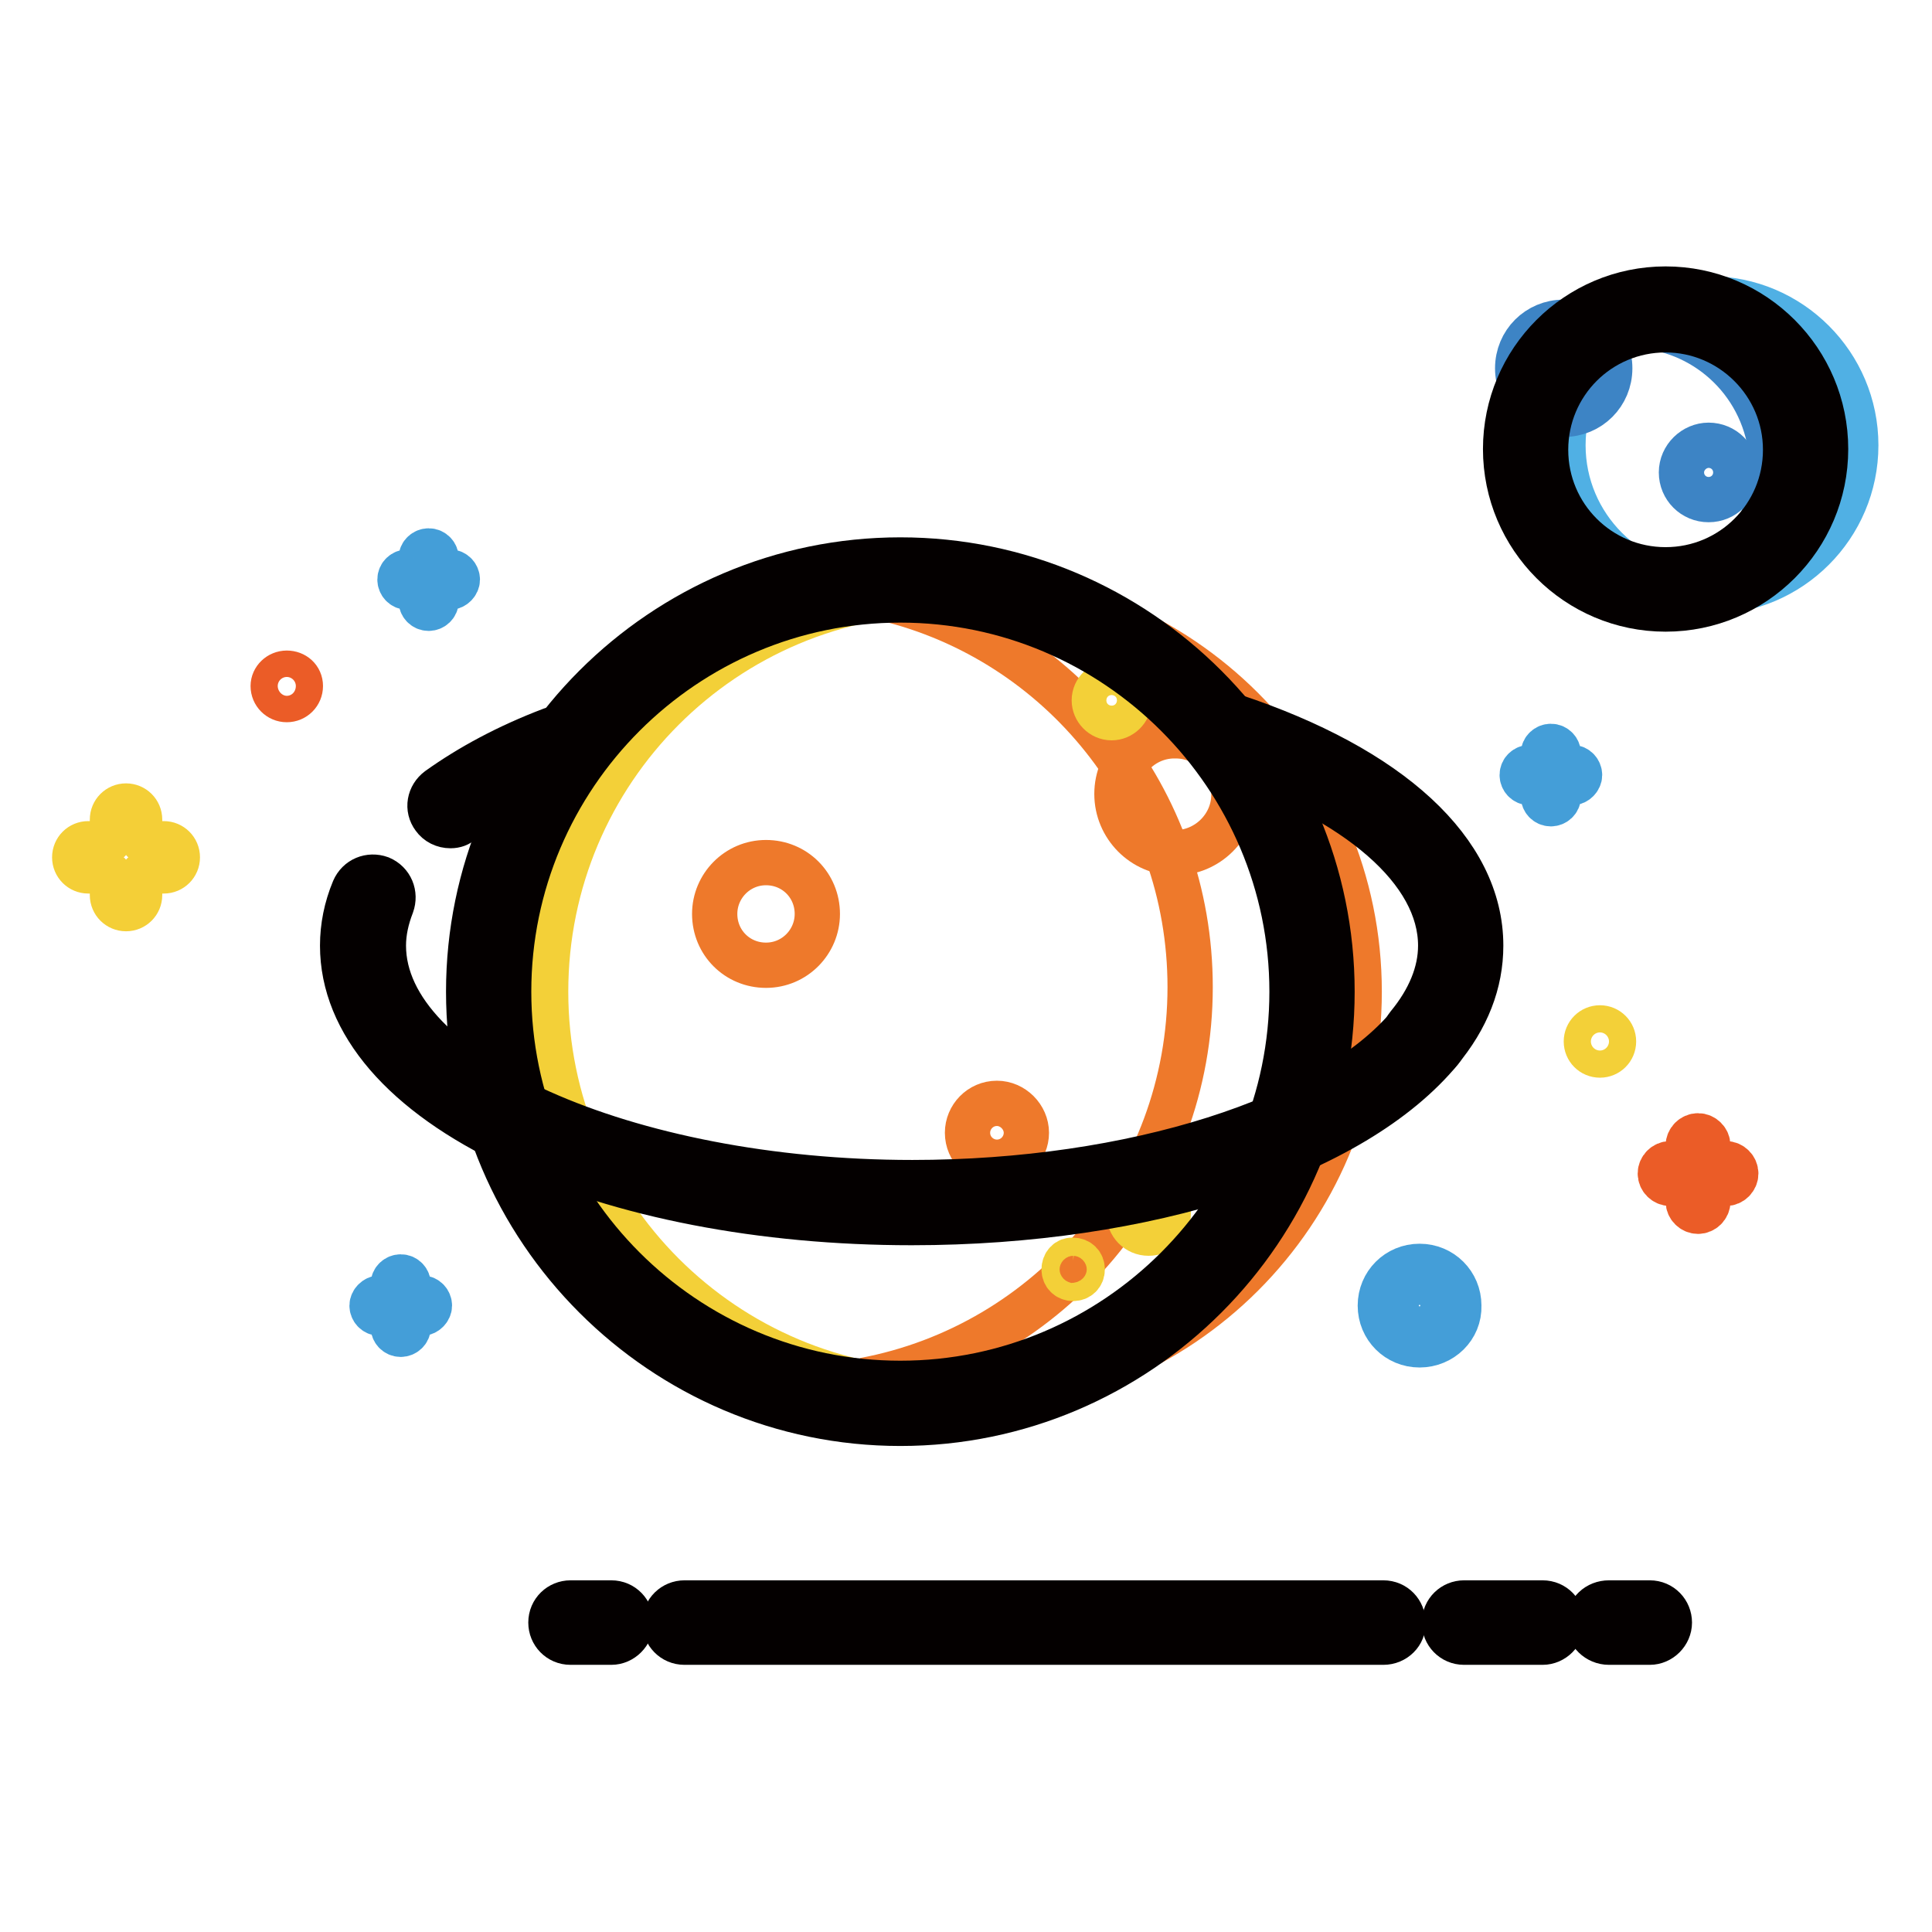
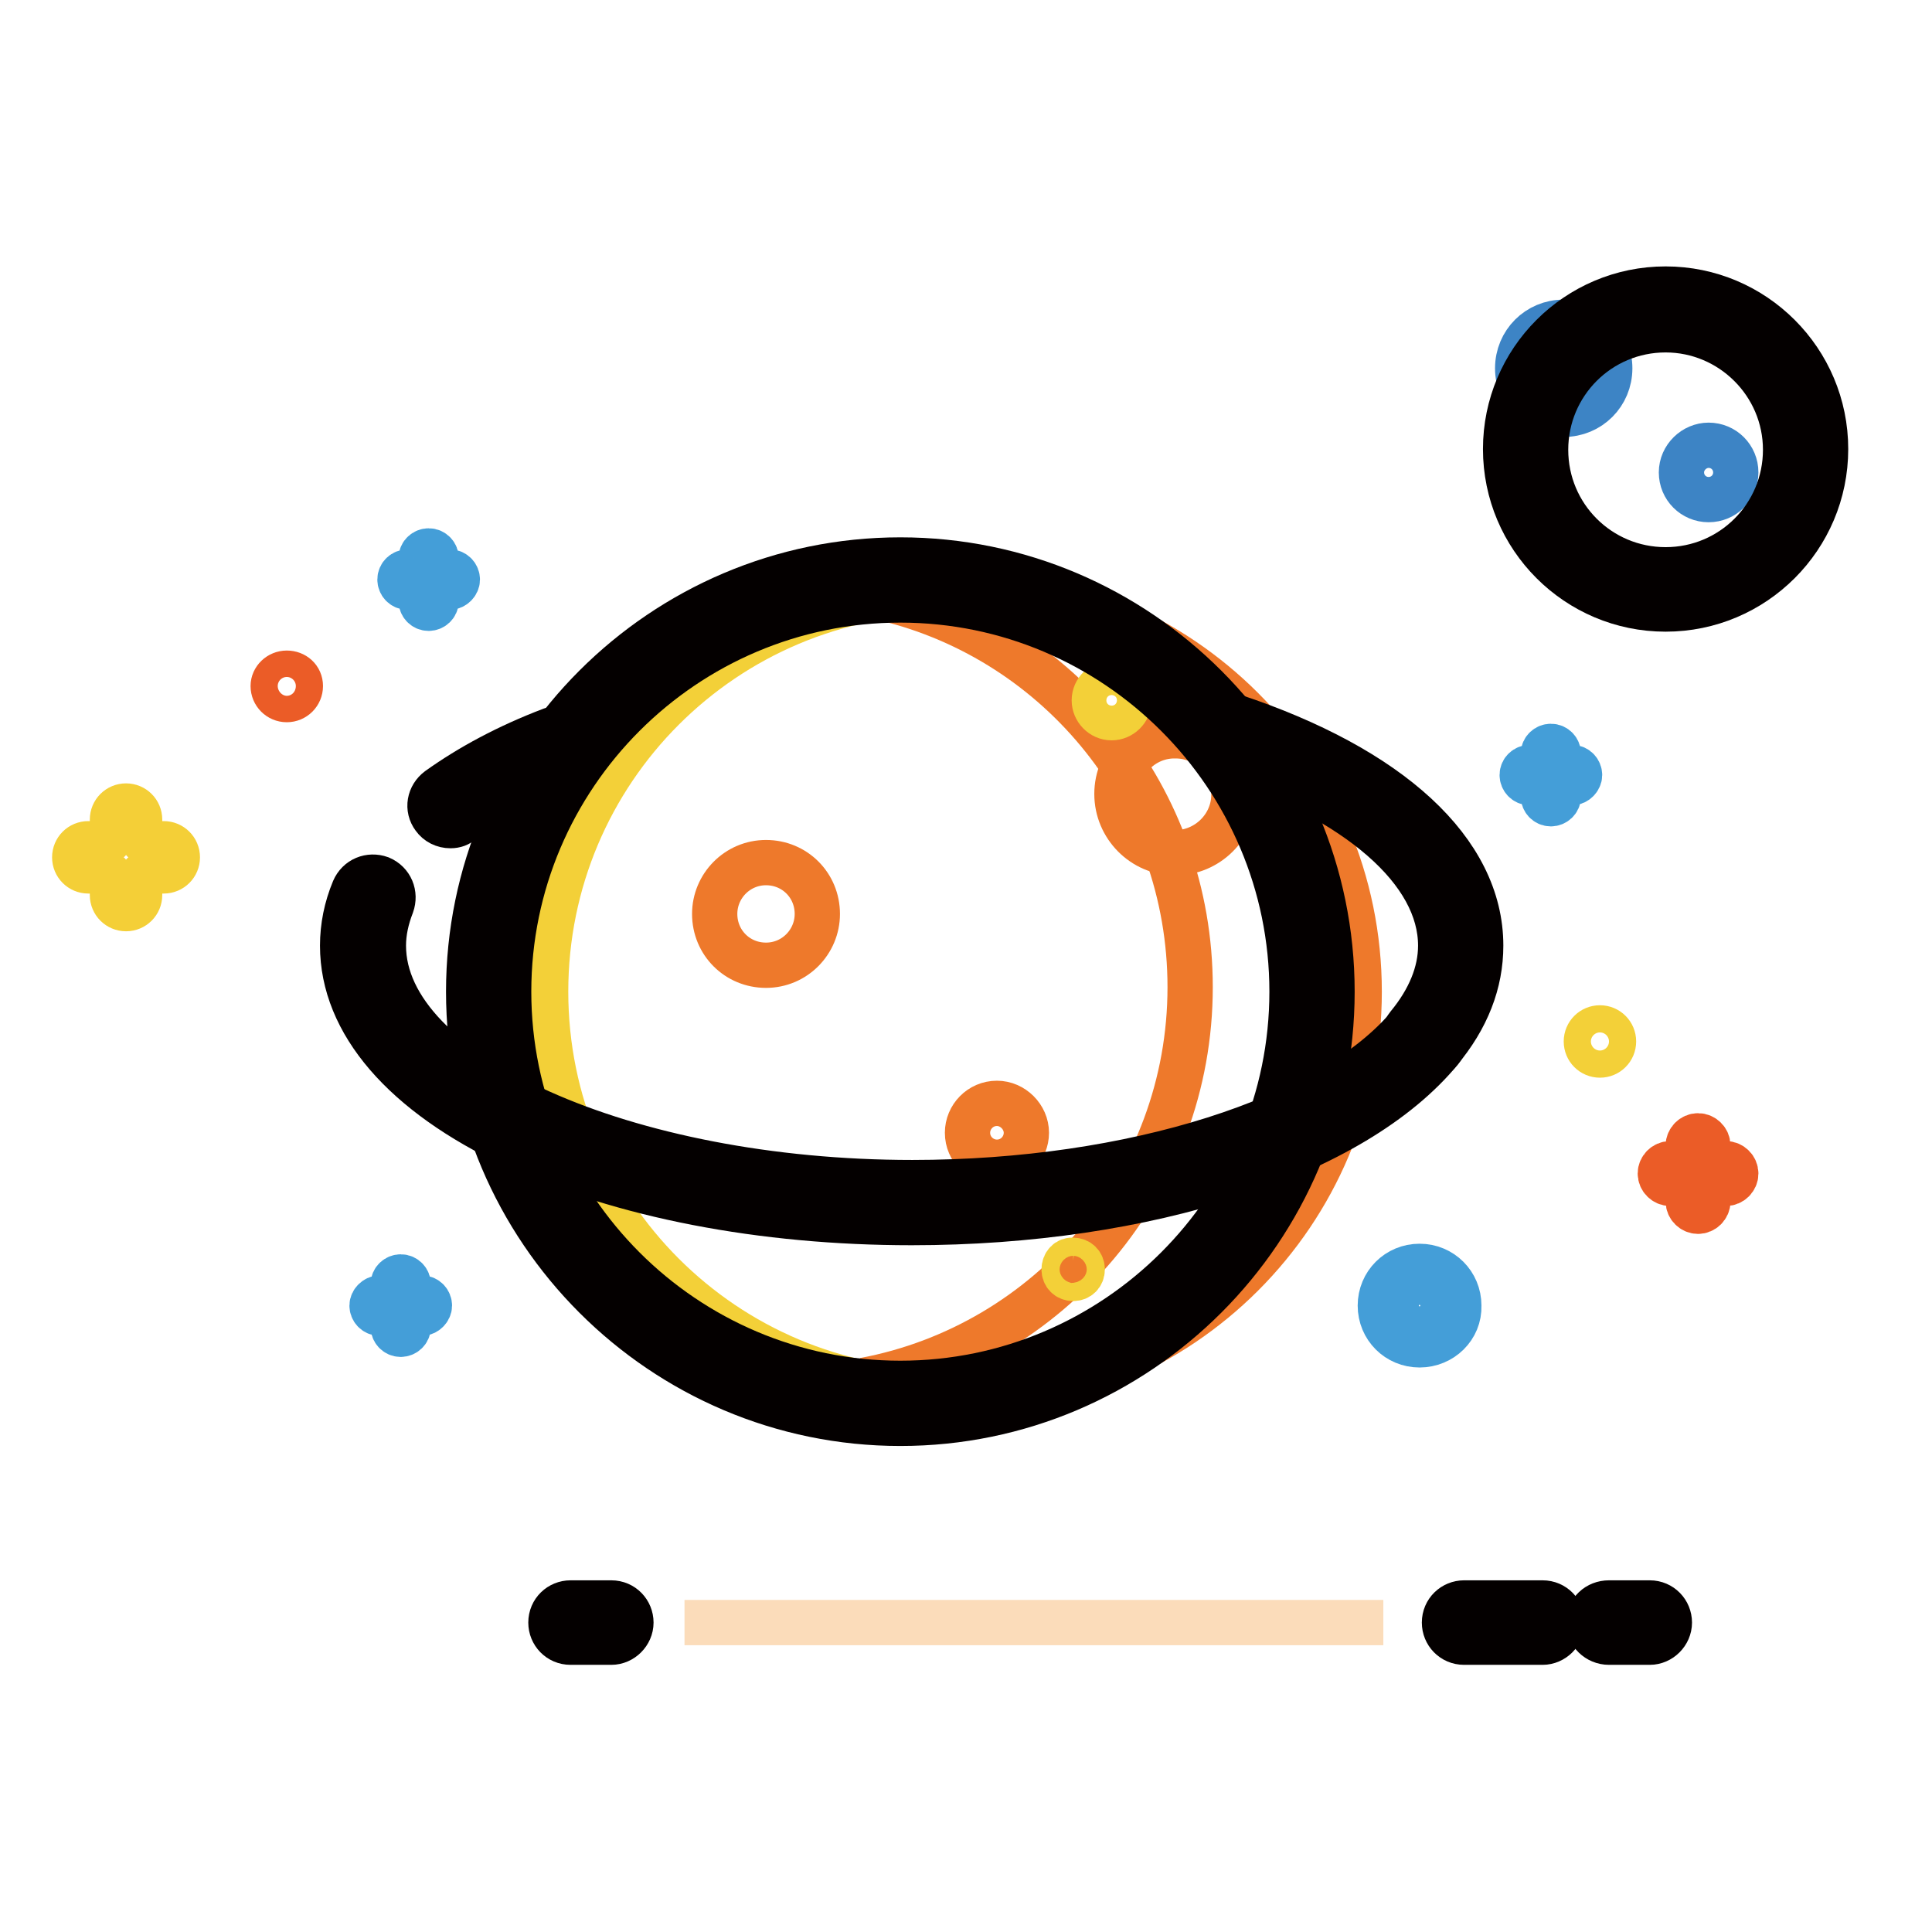
<svg xmlns="http://www.w3.org/2000/svg" version="1.1" x="0px" y="0px" viewBox="0 0 256 256" enable-background="new 0 0 256 256" xml:space="preserve">
  <g>
    <path stroke-width="6" fill-opacity="0" stroke="#040000" d="M59.7,109.4c-0.9,0-1.7-0.4-2.2-1.1c-0.9-1.2-0.6-2.8,0.6-3.7c4.2-3,9.2-5.7,15-7.9 c1.4-0.5,2.9,0.1,3.4,1.5c0.5,1.4-0.1,2.9-1.5,3.4c-5.4,2.1-10.1,4.6-13.9,7.3C60.8,109.2,60.3,109.4,59.7,109.4z" />
-     <path stroke-width="6" fill-opacity="0" stroke="#fbdcba" d="M213.2,215h5.4" />
    <path stroke-width="6" fill-opacity="0" stroke="#040000" d="M218.6,217.6h-5.4c-1.5,0-2.7-1.2-2.7-2.6l0,0c0-1.5,1.2-2.6,2.7-2.6l0,0h5.4c1.5,0,2.6,1.2,2.6,2.6 c0,0,0,0,0,0C221.2,216.4,220,217.6,218.6,217.6z" />
    <path stroke-width="6" fill-opacity="0" stroke="#fbdcba" d="M193.9,215h10.5" />
    <path stroke-width="6" fill-opacity="0" stroke="#040000" d="M204.4,217.6h-10.4c-1.5,0-2.6-1.2-2.6-2.6l0,0c0-1.5,1.2-2.6,2.6-2.6c0,0,0,0,0,0h10.4 c1.5,0,2.6,1.2,2.6,2.6c0,0,0,0,0,0C207,216.4,205.8,217.6,204.4,217.6z" />
    <path stroke-width="6" fill-opacity="0" stroke="#fbdcba" d="M90.7,215h92.6" />
-     <path stroke-width="6" fill-opacity="0" stroke="#040000" d="M183.3,217.6H90.7c-1.5,0-2.6-1.2-2.6-2.6l0,0c0-1.5,1.2-2.6,2.6-2.6c0,0,0,0,0,0h92.6 c1.5,0,2.6,1.2,2.6,2.6c0,0,0,0,0,0C186,216.4,184.8,217.6,183.3,217.6z" />
    <path stroke-width="6" fill-opacity="0" stroke="#fbdcba" d="M75.5,215H81" />
    <path stroke-width="6" fill-opacity="0" stroke="#040000" d="M81,217.6h-5.4c-1.5,0-2.6-1.2-2.6-2.6l0,0c0-1.5,1.2-2.6,2.6-2.6c0,0,0,0,0,0H81c1.5,0,2.6,1.2,2.6,2.6 c0,0,0,0,0,0C83.6,216.4,82.4,217.6,81,217.6z" />
    <path stroke-width="6" fill-opacity="0" stroke="#eb5c27" d="M36.2,90.9c0,1,0.8,1.8,1.8,1.8c1,0,1.8-0.8,1.8-1.8S39,89.2,38,89.2C37,89.2,36.2,90,36.2,90.9L36.2,90.9z " />
    <path stroke-width="6" fill-opacity="0" stroke="#f3d038" d="M213.8,138c0,1-0.8,1.8-1.8,1.8c-1,0-1.8-0.8-1.8-1.8c0-1,0.8-1.8,1.8-1.8l0,0 C213,136.2,213.8,137,213.8,138L213.8,138z" />
    <path stroke-width="6" fill-opacity="0" stroke="#449ed8" d="M188.1,178.2c-2.9,0-5.2-2.3-5.2-5.2c0-2.9,2.3-5.2,5.2-5.2s5.2,2.3,5.2,5.2 C193.4,175.9,191,178.2,188.1,178.2z M188.1,170.1c-1.6,0-2.9,1.3-2.9,2.9s1.3,2.9,2.9,2.9c1.6,0,2.9-1.3,2.9-2.9 S189.7,170.1,188.1,170.1z M58.7,75.8c-0.5,0-0.9-0.4-0.9-0.9c0,0,0,0,0,0V74c0-0.5-0.4-1-1-1c-0.5,0-1,0.4-1,1c0,0,0,0,0,0v0.9 c0,0.5-0.4,0.9-0.9,0.9h0H54c-0.5,0-1,0.4-1,1c0,0.5,0.4,1,1,1l0,0h0.9c0.5,0,0.9,0.4,0.9,0.9c0,0,0,0,0,0v0.9c0,0.5,0.4,1,1,1 c0.5,0,1-0.4,1-1v-0.9c0-0.5,0.4-0.9,0.9-0.9c0,0,0,0,0,0h0.9c0.5,0,1-0.5,1-1c0-0.5-0.4-1-1-1H58.7z M207.4,101.7 c-0.5,0-0.9-0.4-0.9-0.9c0,0,0,0,0,0v-0.9c0-0.5-0.4-1-1-1c-0.5,0-1,0.4-1,1c0,0,0,0,0,0v0.9c0,0.5-0.4,0.9-0.9,0.9h-0.9 c-0.5,0-1,0.4-1,1c0,0.5,0.4,1,1,1l0,0h0.9c0.5,0,0.9,0.4,0.9,0.9c0,0,0,0,0,0v0.9c0,0.5,0.4,1,1,1c0.5,0,1-0.4,1-1v-0.9 c0-0.5,0.4-0.9,0.9-0.9h0h0.9c0.5,0,1-0.5,1-1c0-0.5-0.4-1-1-1H207.4z M55,172c-0.5,0-0.9-0.4-0.9-0.9c0,0,0,0,0,0v-0.9 c0-0.5-0.4-1-1-1c-0.5,0-1,0.4-1,1v0.9c0,0.5-0.4,0.9-0.9,0.9c0,0,0,0,0,0h-0.9c-0.5,0-1,0.5-1,1c0,0.5,0.4,1,1,1h0.9 c0.5,0,0.9,0.4,0.9,0.9l0,0v0.9c0,0.5,0.4,1,1,1c0.5,0,1-0.4,1-1v-0.9c0-0.5,0.4-0.9,0.9-0.9l0,0h0.9c0.5,0,1-0.5,1-1 c0-0.5-0.4-1-1-1H55z" />
    <path stroke-width="6" fill-opacity="0" stroke="#eb5c27" d="M227.5,154.2c-0.7,0-1.2-0.5-1.2-1.2v-1.2c0-0.7-0.6-1.3-1.3-1.3c-0.7,0-1.3,0.6-1.3,1.3c0,0,0,0,0,0v1.2 c0,0.7-0.5,1.2-1.2,1.2h-1.2c-0.7,0-1.3,0.6-1.3,1.3c0,0.7,0.6,1.3,1.3,1.3h1.2c0.7,0,1.2,0.5,1.2,1.2l0,0v1.2 c0,0.7,0.6,1.3,1.3,1.3c0.7,0,1.3-0.6,1.3-1.3v-1.2c0-0.7,0.5-1.2,1.2-1.2l0,0h1.2c0.7,0,1.3-0.6,1.3-1.3s-0.6-1.3-1.3-1.3l0,0 H227.5z" />
    <path stroke-width="6" fill-opacity="0" stroke="#f4cf37" d="M20.1,111.8c-0.9,0-1.6-0.7-1.6-1.6c0,0,0,0,0,0v-1.6c0-1-0.8-1.8-1.8-1.8c-1,0-1.8,0.8-1.8,1.8v1.6 c0,0.9-0.7,1.6-1.6,1.6c0,0,0,0,0,0h-1.6c-1,0-1.8,0.8-1.8,1.8c0,0,0,0,0,0c0,1,0.8,1.8,1.8,1.8c0,0,0,0,0,0h1.6 c0.9,0,1.6,0.7,1.6,1.6c0,0,0,0,0,0v1.6c0,1,0.8,1.8,1.8,1.8c1,0,1.8-0.8,1.8-1.8v0V117c0-0.9,0.7-1.6,1.6-1.6h1.6 c1,0,1.8-0.8,1.8-1.8c0,0,0,0,0,0c0-1-0.8-1.8-1.8-1.8c0,0,0,0,0,0H20.1z" />
    <path stroke-width="6" fill-opacity="0" stroke="#f3d038" d="M178.3,131.4c0,29.3-23.7,53-53,53c-29.3,0-53-23.7-53-53c0-29.3,23.7-53,53-53 C154.6,78.4,178.3,102.1,178.3,131.4z" />
    <path stroke-width="6" fill-opacity="0" stroke="#ee792b" d="M127.1,78.4c-3.3,0-6.6,0.3-9.8,0.9c23.2,5.6,40.4,26.5,40.4,51.5c0,25.9-18.6,47.5-43.2,52.1 c4.1,1,8.3,1.5,12.6,1.5c29.3,0,53-23.7,53-53C180.1,102.1,156.3,78.4,127.1,78.4z M108.3,121.1c0,3.7-3,6.8-6.8,6.8 s-6.8-3-6.8-6.8c0-3.7,3-6.8,6.8-6.8S108.3,117.3,108.3,121.1z" />
    <path stroke-width="6" fill-opacity="0" stroke="#ee792b" d="M148,105.2c0,4.3,3.5,7.8,7.7,7.8c4.3,0,7.8-3.5,7.8-7.7c0,0,0,0,0,0c0-4.3-3.5-7.8-7.7-7.8 C151.5,97.4,148,100.9,148,105.2C148,105.2,148,105.2,148,105.2z" />
    <path stroke-width="6" fill-opacity="0" stroke="#ee792b" d="M136,150.1c0,2.1-1.7,3.9-3.9,3.9c-2.1,0-3.9-1.7-3.9-3.9c0-2.1,1.7-3.9,3.9-3.9 C134.2,146.2,136,148,136,150.1z" />
    <path stroke-width="6" fill-opacity="0" stroke="#f3d038" d="M145,92.8c0,1.2,1,2.3,2.3,2.3c1.2,0,2.3-1,2.3-2.3c0,0,0,0,0,0c0-1.2-1-2.3-2.3-2.3 C146.1,90.5,145,91.5,145,92.8C145,92.8,145,92.8,145,92.8z" />
-     <path stroke-width="6" fill-opacity="0" stroke="#f3d038" d="M149.6,160.8c0,1.4,1.1,2.6,2.6,2.6c1.4,0,2.6-1.1,2.6-2.6l0,0c0-1.4-1.1-2.6-2.6-2.6 C150.7,158.3,149.6,159.4,149.6,160.8z" />
    <path stroke-width="6" fill-opacity="0" stroke="#f3d038" d="M141,168.2c0,0.7,0.5,1.2,1.2,1.2s1.2-0.5,1.2-1.2c0,0,0,0,0,0c0-0.7-0.5-1.2-1.2-1.2 C141.5,166.9,141,167.5,141,168.2C141,168.2,141,168.2,141,168.2z" />
    <path stroke-width="6" fill-opacity="0" stroke="#040000" d="M119.3,188.6c-31.5,0-57.2-25.7-57.2-57.2c0-31.5,25.7-57.2,57.2-57.2c31.5,0,57.2,25.7,57.2,57.2 C176.5,162.9,150.8,188.6,119.3,188.6z M119.3,79.5c-28.6,0-51.9,23.3-51.9,51.9c0,28.6,23.3,51.9,51.9,51.9 c28.6,0,51.9-23.3,51.9-51.9C171.2,102.8,147.9,79.5,119.3,79.5z" />
    <path stroke-width="6" fill-opacity="0" stroke="#040000" d="M120.8,162c-19.8,0-38.5-3.6-52.6-10.2c-14.7-6.9-22.8-16.3-22.8-26.5c0-2.5,0.5-5,1.5-7.4 c0.6-1.4,2.1-2,3.5-1.5c1.4,0.6,2,2.1,1.5,3.5c-0.7,1.8-1.1,3.6-1.1,5.4c0,17,32.1,31.4,70.1,31.4c29.1,0,55.6-8.4,65.9-20.9 c0.9-1.1,2.6-1.3,3.7-0.4c1.1,0.9,1.3,2.6,0.4,3.7C179.4,153.1,151.9,162,120.8,162z" />
    <path stroke-width="6" fill-opacity="0" stroke="#040000" d="M188.7,140.2c-0.6,0-1.2-0.2-1.7-0.6c-1.1-0.9-1.3-2.6-0.4-3.7c2.8-3.4,4.3-7,4.3-10.6 c0-9.9-10.9-19.4-29.1-25.4c-1.4-0.5-2.1-2-1.7-3.3c0.5-1.4,2-2.1,3.3-1.7c20.8,6.9,32.8,17.9,32.8,30.4c0,4.9-1.8,9.6-5.5,14 C190.3,139.9,189.5,140.2,188.7,140.2L188.7,140.2z" />
-     <path stroke-width="6" fill-opacity="0" stroke="#50b0e4" d="M207.1,59c0,10.7,8.7,19.4,19.4,19.4c10.7,0,19.4-8.7,19.4-19.4c0-10.7-8.7-19.4-19.4-19.4 C215.8,39.5,207.1,48.2,207.1,59z" />
    <path stroke-width="6" fill-opacity="0" stroke="#3d84c5" d="M201.1,48.8c0,3.4,2.7,6.1,6.1,6.1c3.4,0,6.1-2.7,6.1-6.1c0-3.4-2.7-6.1-6.1-6.1 C203.8,42.7,201.1,45.4,201.1,48.8z" />
    <path stroke-width="6" fill-opacity="0" stroke="#3d84c5" d="M222.8,62.6c0,2,1.6,3.6,3.6,3.6c2,0,3.6-1.6,3.6-3.6s-1.6-3.6-3.6-3.6C224.5,59,222.8,60.6,222.8,62.6z" />
-     <path stroke-width="6" fill-opacity="0" stroke="#3d84c5" d="M217.1,42.2c-1,0.3-2,0.6-2.9,1c9-0.9,17.6,4.9,20,14c2.4,9.1-2.3,18.3-10.6,22c1-0.1,2-0.3,3-0.5 c10.1-2.7,16.1-13,13.4-23C237.5,45.5,227.2,39.5,217.1,42.2L217.1,42.2z" />
    <path stroke-width="6" fill-opacity="0" stroke="#040000" d="M220.7,80.7c-11.7,0-21.2-9.5-21.2-21.2c0-11.7,9.5-21.2,21.2-21.2s21.2,9.5,21.2,21.2 C241.9,71.2,232.4,80.7,220.7,80.7L220.7,80.7z M220.7,43.7c-8.8,0-15.9,7.1-15.9,15.9c0,8.8,7.1,15.9,15.9,15.9 s15.9-7.1,15.9-15.9C236.6,50.8,229.4,43.7,220.7,43.7z" />
  </g>
</svg>